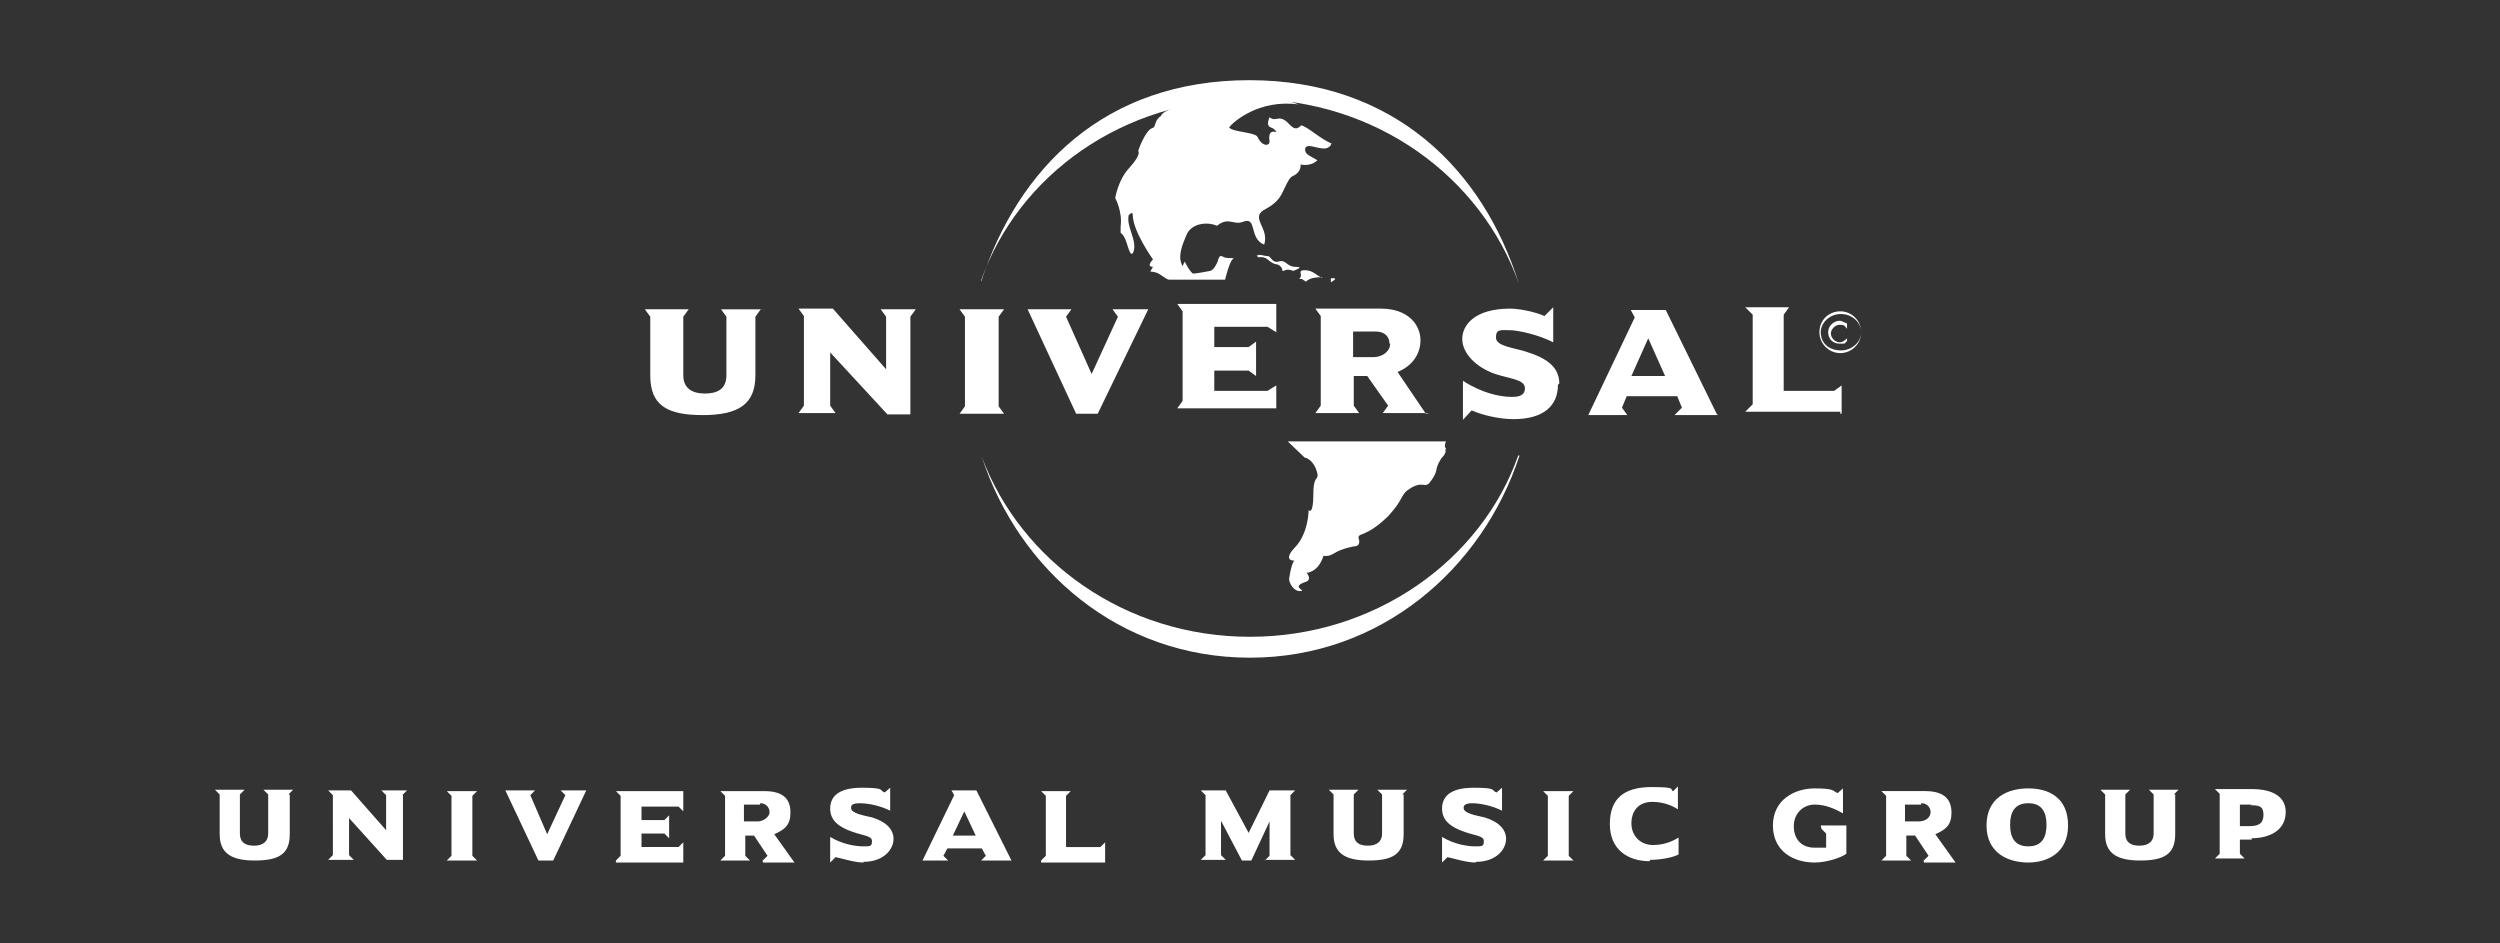
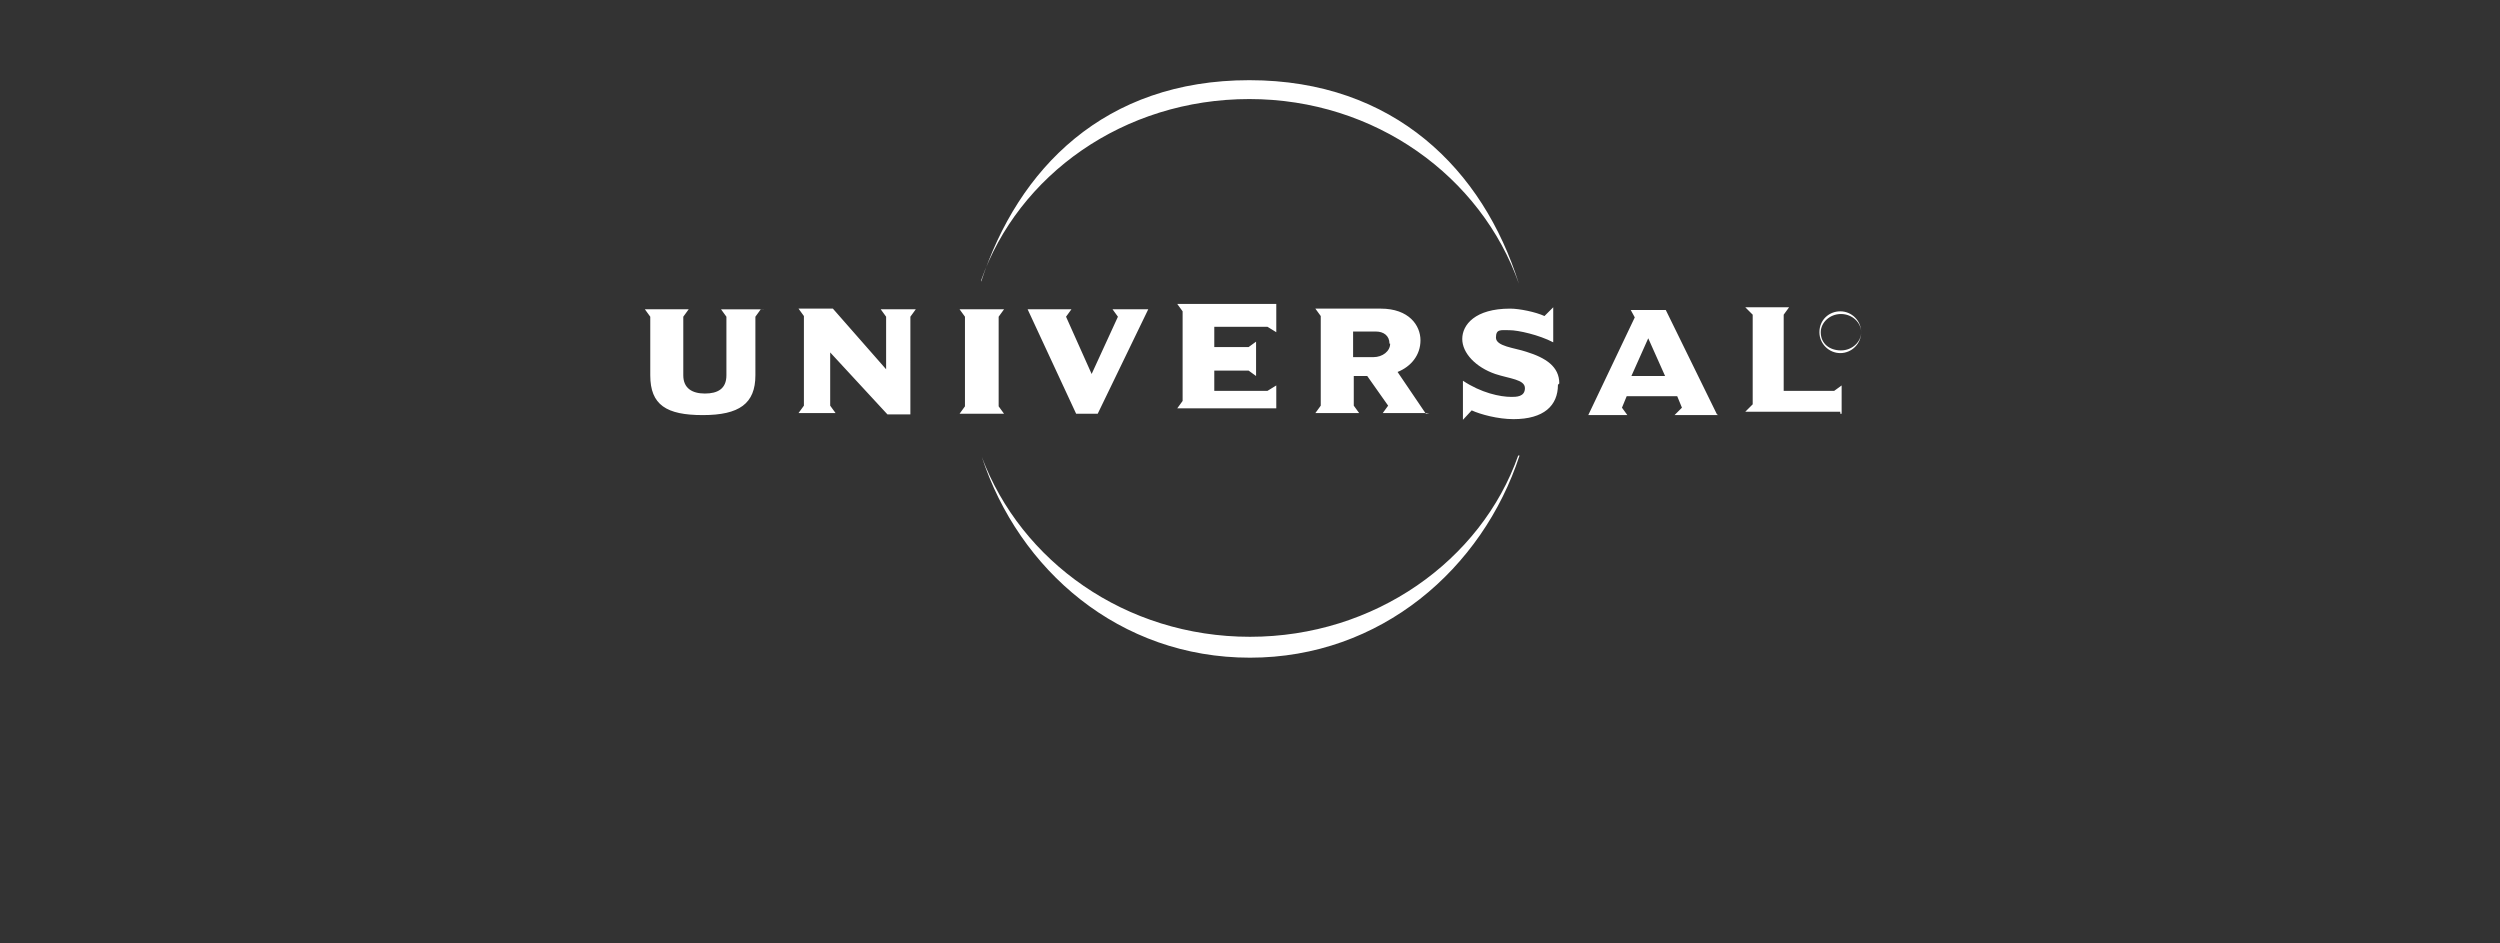
<svg xmlns="http://www.w3.org/2000/svg" id="Layer_2" version="1.1" viewBox="0 0 371 140">
  <rect x="0" y="0" width="371" height="140" fill="#333333" stroke="none" />
  <defs>
    <style>.st0{fill:#fff}</style>
  </defs>
  <g id="Layer_1-2">
-     <path d="M186.4 38c.4-.4 1.1 0 1.7 0s.6 1.1 1.7.8 1.1.8 2.5.8-.4.6-.4.6-.8-.4-1.4 0c-.4 0 0 0-.4-.6-.7-.7-.7 0-2-1.1-.8-.7-1.8 0-1.4-.6m-11.2 1.6c-.8-1.4-.1-3.1.7-4.9.7-1.3 2.7-1.8 4.4-1.1 1.8-1.4 2.4 0 3.9-.6 2.1-.8.8 2.5 3.1 3.4.8-2.4-2-3.9-.1-5.1 1.3-.7 2.1-1.3 2.7-2.4.7-1.4 1.1-2.5 1.7-2.7 1.3-.6 1.1-1.7 1.1-1.7s1.4.4 2.5-.6c-.8-.6-2-.8-1.8-1.8.4-1.1 3.2 1.1 3.9-.7-1.7-.7-3.4-2.4-4.5-2.7-.7.7-1.1.6-2-.4-1.4-1.3-1.7 0-2.7-.8-.7 1.7.4 1.4.7 1.8 1.1 1.1-1.1-.8-.7 1.8 0 .7-1.1.8-1.8-.7-.4-.7-3.8-.7-4.2-1.4.6-.8 4.4-4.2 10.3-3.4-8.7-3.4-20.3.4-20.4 1.7-1.1.7-.7 1.7-1.3 1.8-1.1.4-2.1 3.4-2.1 3.4s.6.4-1.3 2.5c-1.7 1.8-2.1 4.5-2.1 4.5s1.1 2 .8 4.2c0 1.7-.1.4.6 1.7.4.7.8 3.2 1.3 2.1.6-1.8-1.1-3.7-.7-5.5 0 .1.6-.7.6 0 0 2.4 3 6.6 3 6.6s-1.1 1.1 0 1.1l-.4.7s.8 0 1.4.4 1.1.8 1.4.8h8.3s.6-2.5 1.1-3c.6-.4-.8 0-1.4-.4s-.7.4-.8.7-.6 1.3-1.1 1.4-2.1.4-2.5.4-1.3-1.8-1.3-1.8m38.8 27.8c-.4-.4 0-1.1 0-1.1h-23.5l2.5 2.4c.6.1 1.3.7 1.7 1.7.7 2.1-.4.4-.4 3.7s-.7 2.4-.7 2.4 0 3.4-2 5.5-.1 2-.1 2-.4.1-.8 2.7c0 .7.8 2 1.8 1.8.7-.1-1.7-.6.8-1.4.8-.4 0-1.3 0-1.3s1.7 0 2.5-2.5c1.7.1 1.1-.7 4.4-1.4.8 0 1.1-.4.8-1.3 0-.8 1.1 0 4.4-3.2 2.5-2.7 1.7-3.2 3.4-4.2s2 0 2.7-.7c1.4-1.8.8-1.8 1.4-3l.4-.7s.8-.7.6-1.3m-16.4-25.2-.6.4v-.6h.6Zm-1.8-.4c-.8.1-1.8 0-2.5.7l-.6-.4h-.4c.7-.6-.4-1.3.8-1.3s1.7.7 2.5 1.1" class="st0" />
    <path d="M145.6 41.8c5.5-16.8 18.3-29.9 39.8-29.9s34.7 13.3 40 30.2c-5.6-15.9-21.3-27.4-40-27.4S151.1 26 145.6 41.6Zm79.9 25.8c-5.5 16.8-20.6 30-40 30s-34.3-13-39.8-29.8c5.8 15.5 21.3 26.7 39.8 26.7s34.3-11.3 39.8-26.9M113.5 45.9H107l.8 1.1v8.7c0 2-1.3 2.7-3.2 2.7s-3.2-.8-3.2-2.7V47l.8-1.1h-6.5l.8 1.1v8.7c0 4.4 2.4 5.9 7.8 5.9s7.8-1.7 7.8-5.9V47l.8-1.1m23.3 0h-5.5l.8 1.1v7.8l-7.9-9h-5.1l.8 1.1v13.3l-.8 1.1h5.5l-.8-1.1v-7.9l8.5 9.2h3.4V47l.8-1.1h.3ZM149 61.4l-.8-1.1V47l.8-1.1h-6.6l.8 1.1v13.3l-.8 1.1h6.6Zm21.7-15.5h-5.6l.8 1.1-3.9 8.5-3.8-8.5.8-1.1h-6.5l7.2 15.5h3.2l7.5-15.5h.3Zm18.7 15.5v-4.2l-1.3.8h-7.9v-3h5.1l1.1.8v-5.1l-1.1.8h-5.1v-3h7.9l1.3.8v-4.2h-14.7l.8 1.1v13.3l-.8 1.1h14.7v.6ZM206.3 51c0 1.1-1.1 2-2.5 2h-3v-3.8h3.4c1.1 0 2 .6 2 1.8m5.4 10.4-4.2-6.2c2-.8 3.4-2.5 3.4-4.7s-1.7-4.7-5.9-4.7h-9.7l.8 1.1v13.3l-.8 1.1h6.5l-.8-1.1v-4.4h2l3.1 4.4-.8 1.1h6.9m19.3-4.4c0-2.5-2-3.8-4.9-4.7-1.8-.6-4.5-.8-4.5-2.1s.7-1.1 2-1.1 4.4.7 6.5 1.8v-5.2l-1.3 1.3c-1.3-.6-3.7-1.1-5.1-1.1-5.2 0-7.1 2.4-7.1 4.5s2 4.2 4.9 5.2c2.1.7 4.4.8 4.4 2.1s-1.3 1.3-2 1.3c-1.7 0-4.5-.6-7.2-2.4v5.8l1.3-1.4c1.3.6 3.9 1.3 6.2 1.3 4.5 0 6.6-2 6.6-5.1m16-1.3h-5.1l2.5-5.6 2.5 5.6Zm7.6 5.7L247.2 46H242l.6 1.1-6.9 14.5h5.8l-.8-1.1.7-1.7h7.5l.7 1.7-1.1 1.1h6.5Zm18.5-.1v-4.2l-1.1.8h-7.5V46.7l.8-1.1H259l1.1 1.1V60l-1.1 1.1h14.1v.3ZM270 49.3c0-1.8 1.4-3.1 3.1-3.1s3.1 1.4 3.1 3.1-1.4 3.1-3.1 3.1-3.1-1.4-3.1-3.1Zm.2 0c0 1.7 1.3 2.7 3 2.7s3-1.3 3-2.7-1.3-2.7-3-2.7-3 1.3-3 2.7Z" class="st0" />
-     <path d="M274.1 48c-.4-.1-.7-.4-1.1-.4-.8 0-1.7.7-1.7 1.7S272 51 273 51s.7 0 1.1-.4v-.4c-.4.4-.7.6-1.1.6-.7 0-1.3-.7-1.3-1.3s.6-1.3 1.3-1.3.7.1 1.1.6v-.4M43 117.9v5.9c0 3-1.7 3.9-5.2 3.9s-5.2-1.1-5.2-3.9v-5.9l-.7-.7h4.4l-.7.7v5.8c0 1.3.8 1.8 2.1 1.8s2.1-.6 2.1-1.8v-5.8l-.7-.7h4.4l-.7.7m17 0v9.7h-2.4l-5.6-6.2v5.5l.7.7h-3.8l.7-.7V118l-.7-.7h3.4l5.2 5.9V118l-.7-.7h3.8l-.7.7h.1Zm6.5 9.8.7-.7v-8.9l-.7-.7h4.5l-.7.7v8.9l.7.7h-4.5Zm15.7 0h-2.1L75 117.3h4.4l-.7.7 2.5 5.8 2.7-5.8-.7-.7H87l-4.9 10.4Zm9.4 0 .7-.7v-8.9l-.7-.7h10v3l-.7-.7h-5.5v2h3.4l.7-.7v3.4l-.7-.7h-3.4v2h5.5l.7-.7v3h-10Zm21.4-8.3h-2.4v2.5h2c.8 0 1.8-.6 1.8-1.4s-.7-1.3-1.3-1.3h-.1Zm.4 8.3.7-.7-2-3h-1.3v3l.7.7h-4.4l.7-.7v-8.9l-.7-.7h6.5c3.1 0 3.9 1.4 3.9 3.2s-.8 2.5-2.4 3.2l3 4.2h-4.7v-.4h-.1Zm15 .3c-1.4 0-3.2-.6-4.2-.8l-.8.8v-3.8c1.8 1.1 3.8 1.4 4.9 1.4s1.3 0 1.3-.8-1.4-.8-3-1.4c-2-.7-3.2-1.7-3.2-3.4s1.1-3.1 4.7-3.1 2.5.4 3.4.7l.8-.7v3.4c-1.4-.7-3.2-1.1-4.5-1.1s-1.3.4-1.3.7c0 .8 1.8 1.1 3.1 1.4 2 .6 3.2 1.7 3.2 3.2s-1.4 3.4-4.5 3.4m15.1-7.7-1.8 3.8h3.4l-1.8-3.8h.3Zm2.4 7.5.7-.7-.6-1.1h-5.1l-.6 1.1.7.7h-3.8l4.7-9.7-.4-.7h3.7l5.2 10.4h-4.7.1Zm8.9 0 .7-.7v-8.9l-.7-.7h4.4l-.7.7v7.6h5.1l.7-.7v3h-9.6.1v-.3Zm33.2 0 .7-.7v-5.1l-2.7 5.8h-1.4l-3.1-5.9v5.1l.7.7h-3.7l.7-.7V118l-.7-.7h3.7l3.4 6.3 3.1-6.3h3.8l-.7.7v8.9l.7.7h-4.5Zm20.6-9.8v5.9c0 3-1.7 3.9-5.2 3.9s-5.2-1.1-5.2-3.9v-5.9l-.7-.7h4.4l-.7.7v5.8c0 1.3.8 1.8 2.1 1.8s2.1-.6 2.1-1.8v-5.8l-.7-.7h4.4l-.7.7M219 128c-1.4 0-3.2-.6-4.2-.8l-.8.8v-3.8c1.8 1.1 3.8 1.4 4.9 1.4s1.3 0 1.3-.8-1.4-.8-3-1.4c-2-.7-3.2-1.7-3.2-3.4s1.1-3.1 4.7-3.1 2.5.4 3.4.7l.8-.7v3.4c-1.4-.7-3.2-1.1-4.4-1.1s-1.3.4-1.3.7c0 .8 1.8 1.1 3.1 1.4 2 .6 3.2 1.7 3.2 3.2s-1.4 3.4-4.5 3.4m10-.2.7-.7v-8.9l-.7-.7h4.5l-.7.7v8.9l.7.7H229Zm15.8.1c-3.2 0-5.9-1.7-5.9-5.5s2.1-5.5 6.2-5.5 2.5.4 3.2.6l.7-.7v3.4c-1.1-.7-2.4-1.1-3.8-1.1-2.1 0-3.1 1.4-3.1 3.2s1.3 3.2 3.2 3.2 3.1-.7 3.8-1.1v2.5c-.7.4-2.5.8-4.2.8m25.3-5.1h3.8v4.2c-.8.6-3 1.3-4.7 1.3-3.2 0-6.2-1.7-6.2-5.5s3.2-5.5 6.2-5.5 2.7.4 3.4.7l.8-.7v3.7c-1.1-.6-2.5-1.3-4.2-1.3s-3.1 1.3-3.1 3.2 1.1 3.2 3.1 3.2h1.7v-2.1l-.7-.7m14.8-3.6h-2.4v2.5h2c1.1 0 1.8-.6 1.8-1.4s-.7-1.3-1.3-1.3h-.1Zm.4 8.3.7-.7-2-3h-1.3v3l.7.7h-4.4l.7-.7v-8.9l-.7-.7h6.5c3 0 3.9 1.4 3.9 3.2s-.8 2.5-2.4 3.2l3 4.2h-4.7v-.4h-.1Zm15.5-8.5c-2 0-2.7 1.3-2.7 3.2s.7 3.2 2.7 3.2 2.7-1.3 2.7-3.2-.7-3.2-2.7-3.2Zm0 8.8c-3 0-6.2-1.4-6.2-5.5s3.1-5.5 6.2-5.5 5.9 1.4 5.9 5.5-3.1 5.5-5.9 5.5Zm21.8-10.1v5.9c0 3-1.7 3.9-5.2 3.9s-5.2-1.1-5.2-3.9v-5.9l-.7-.7h4.4l-.7.7v5.8c0 1.3.8 1.8 2.1 1.8s2.1-.6 2.1-1.8v-5.8l-.7-.7h4.4l-.7.7m11.6 1.5h-1.8v3.2h1.4c1.4 0 2.1-.4 2.1-1.7s-.7-1.4-2-1.4m.3 5.1h-1.8v2.1l.7.7h-4.4l.7-.7v-8.9l-.7-.7h5.6c2 0 4.9.6 4.9 3.4s-2.5 3.9-5.1 3.9" class="st0" />
  </g>
</svg>